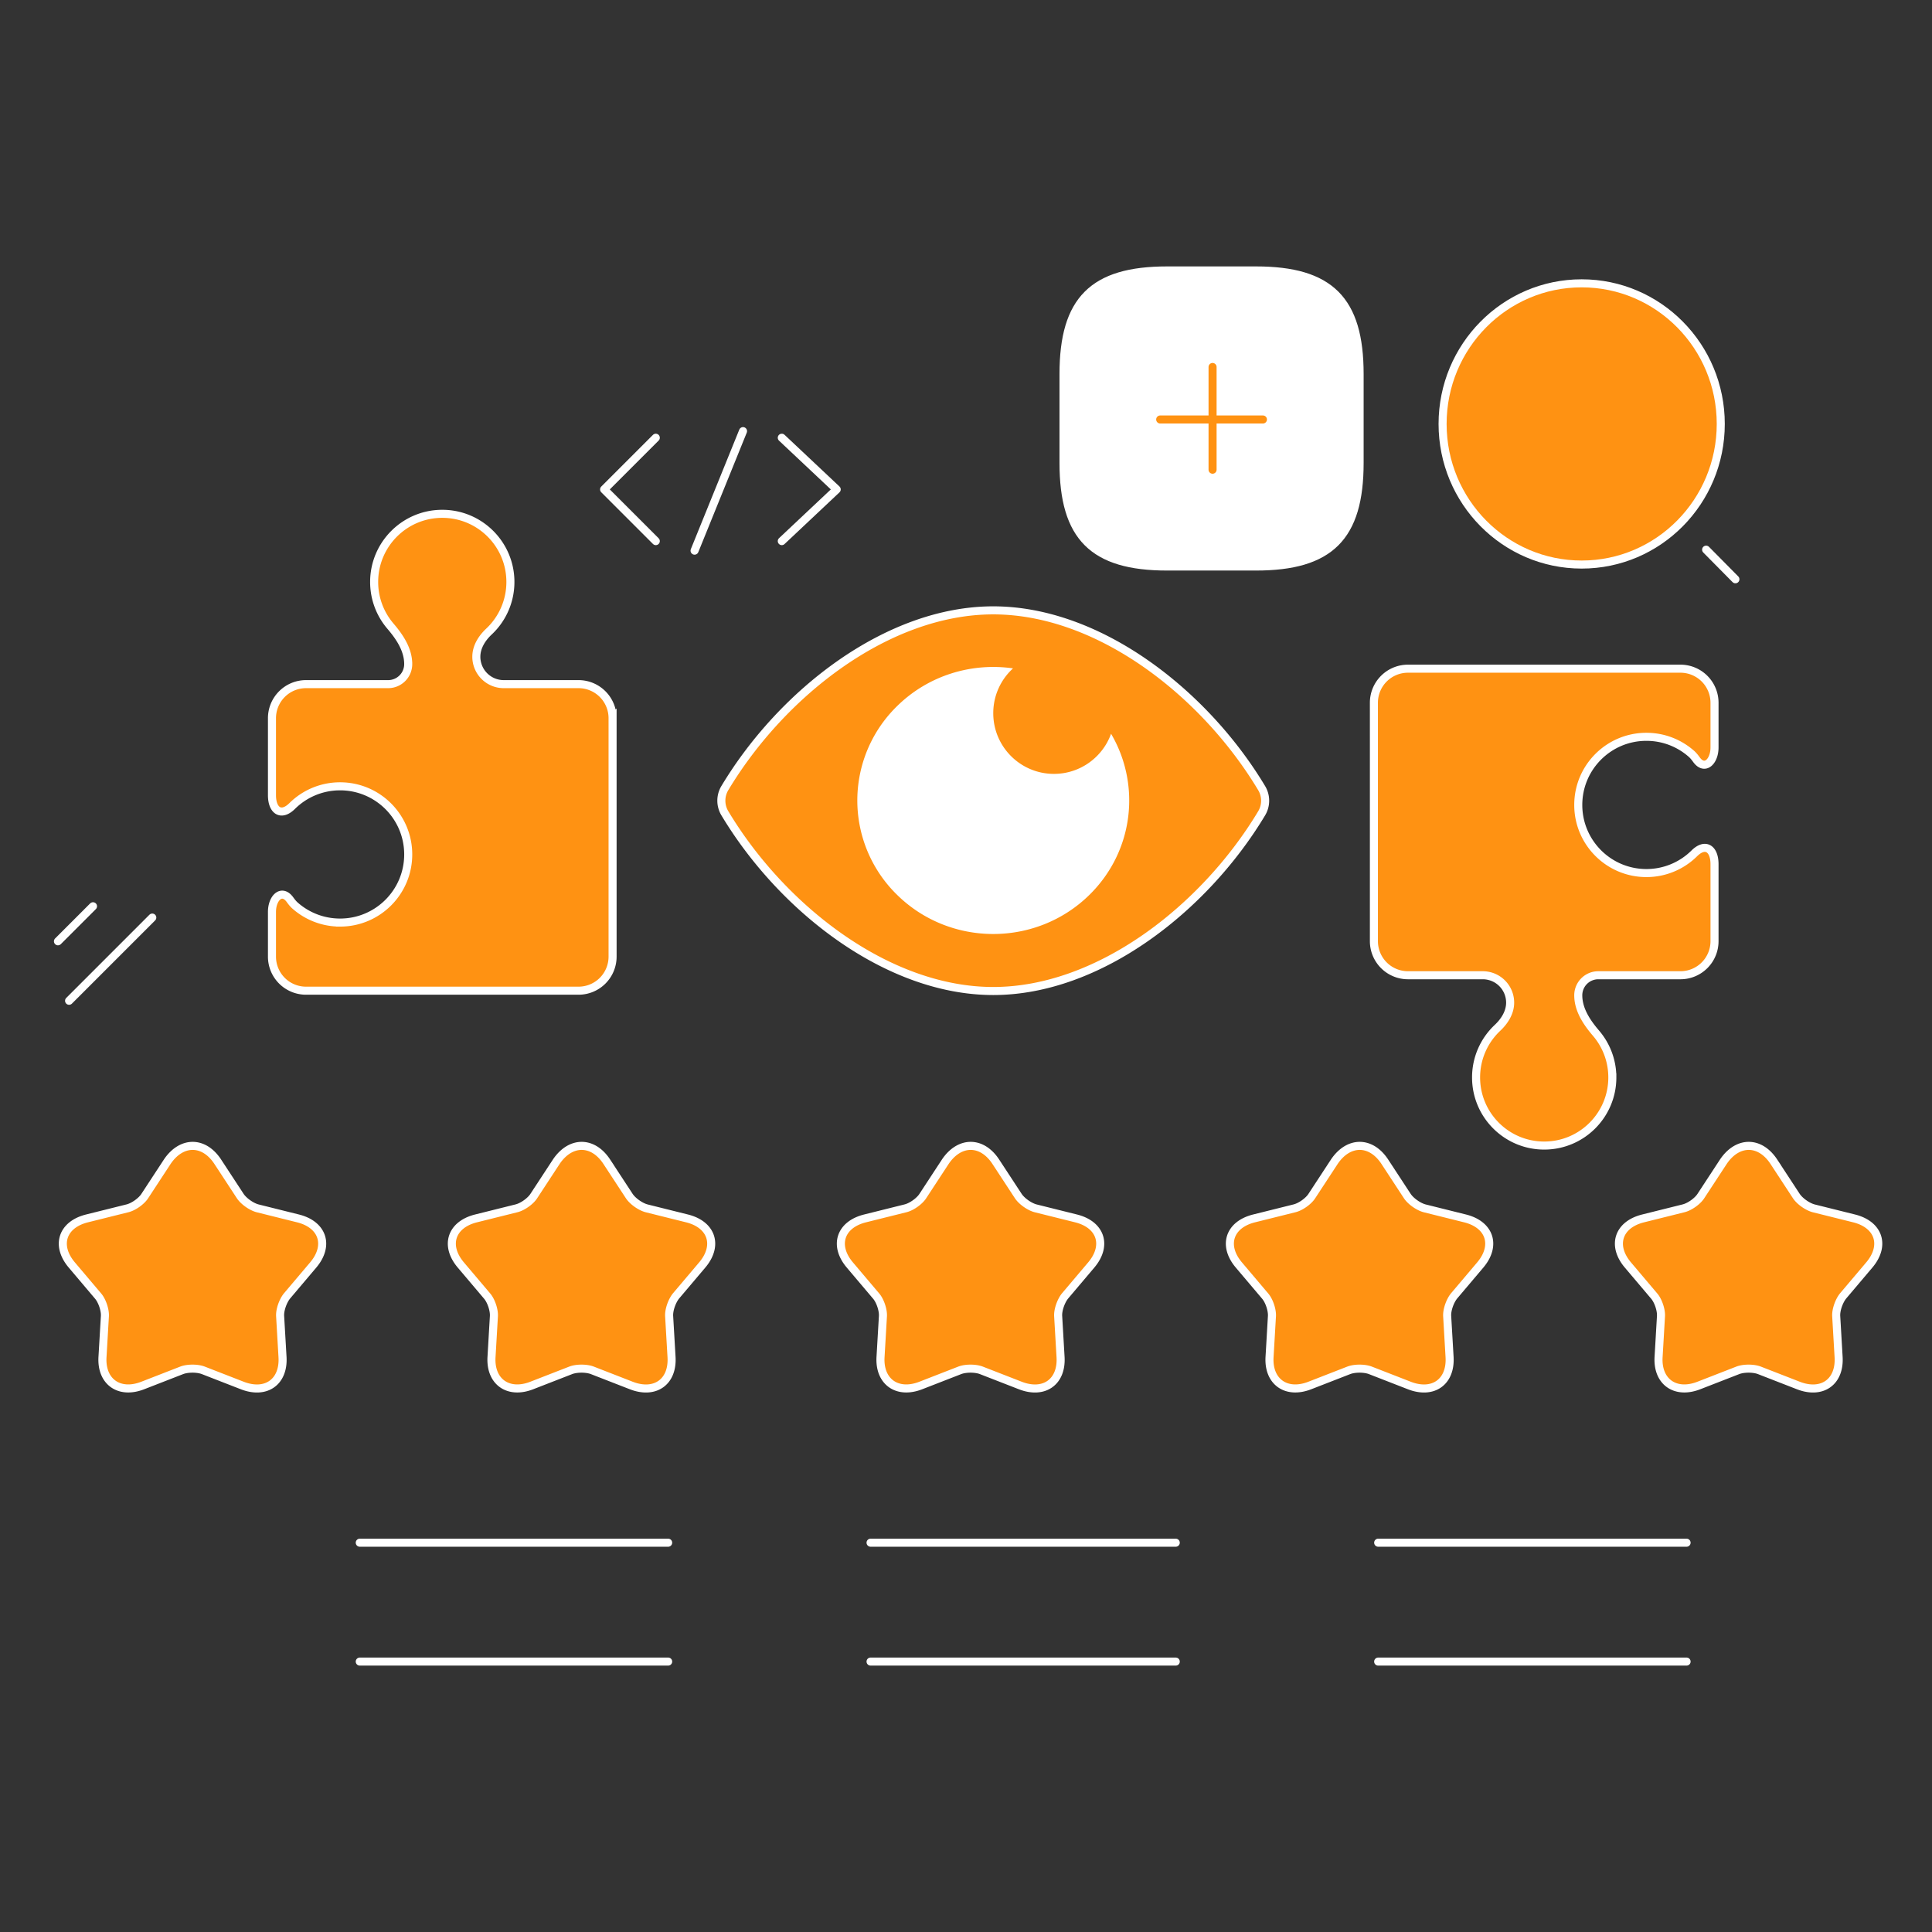
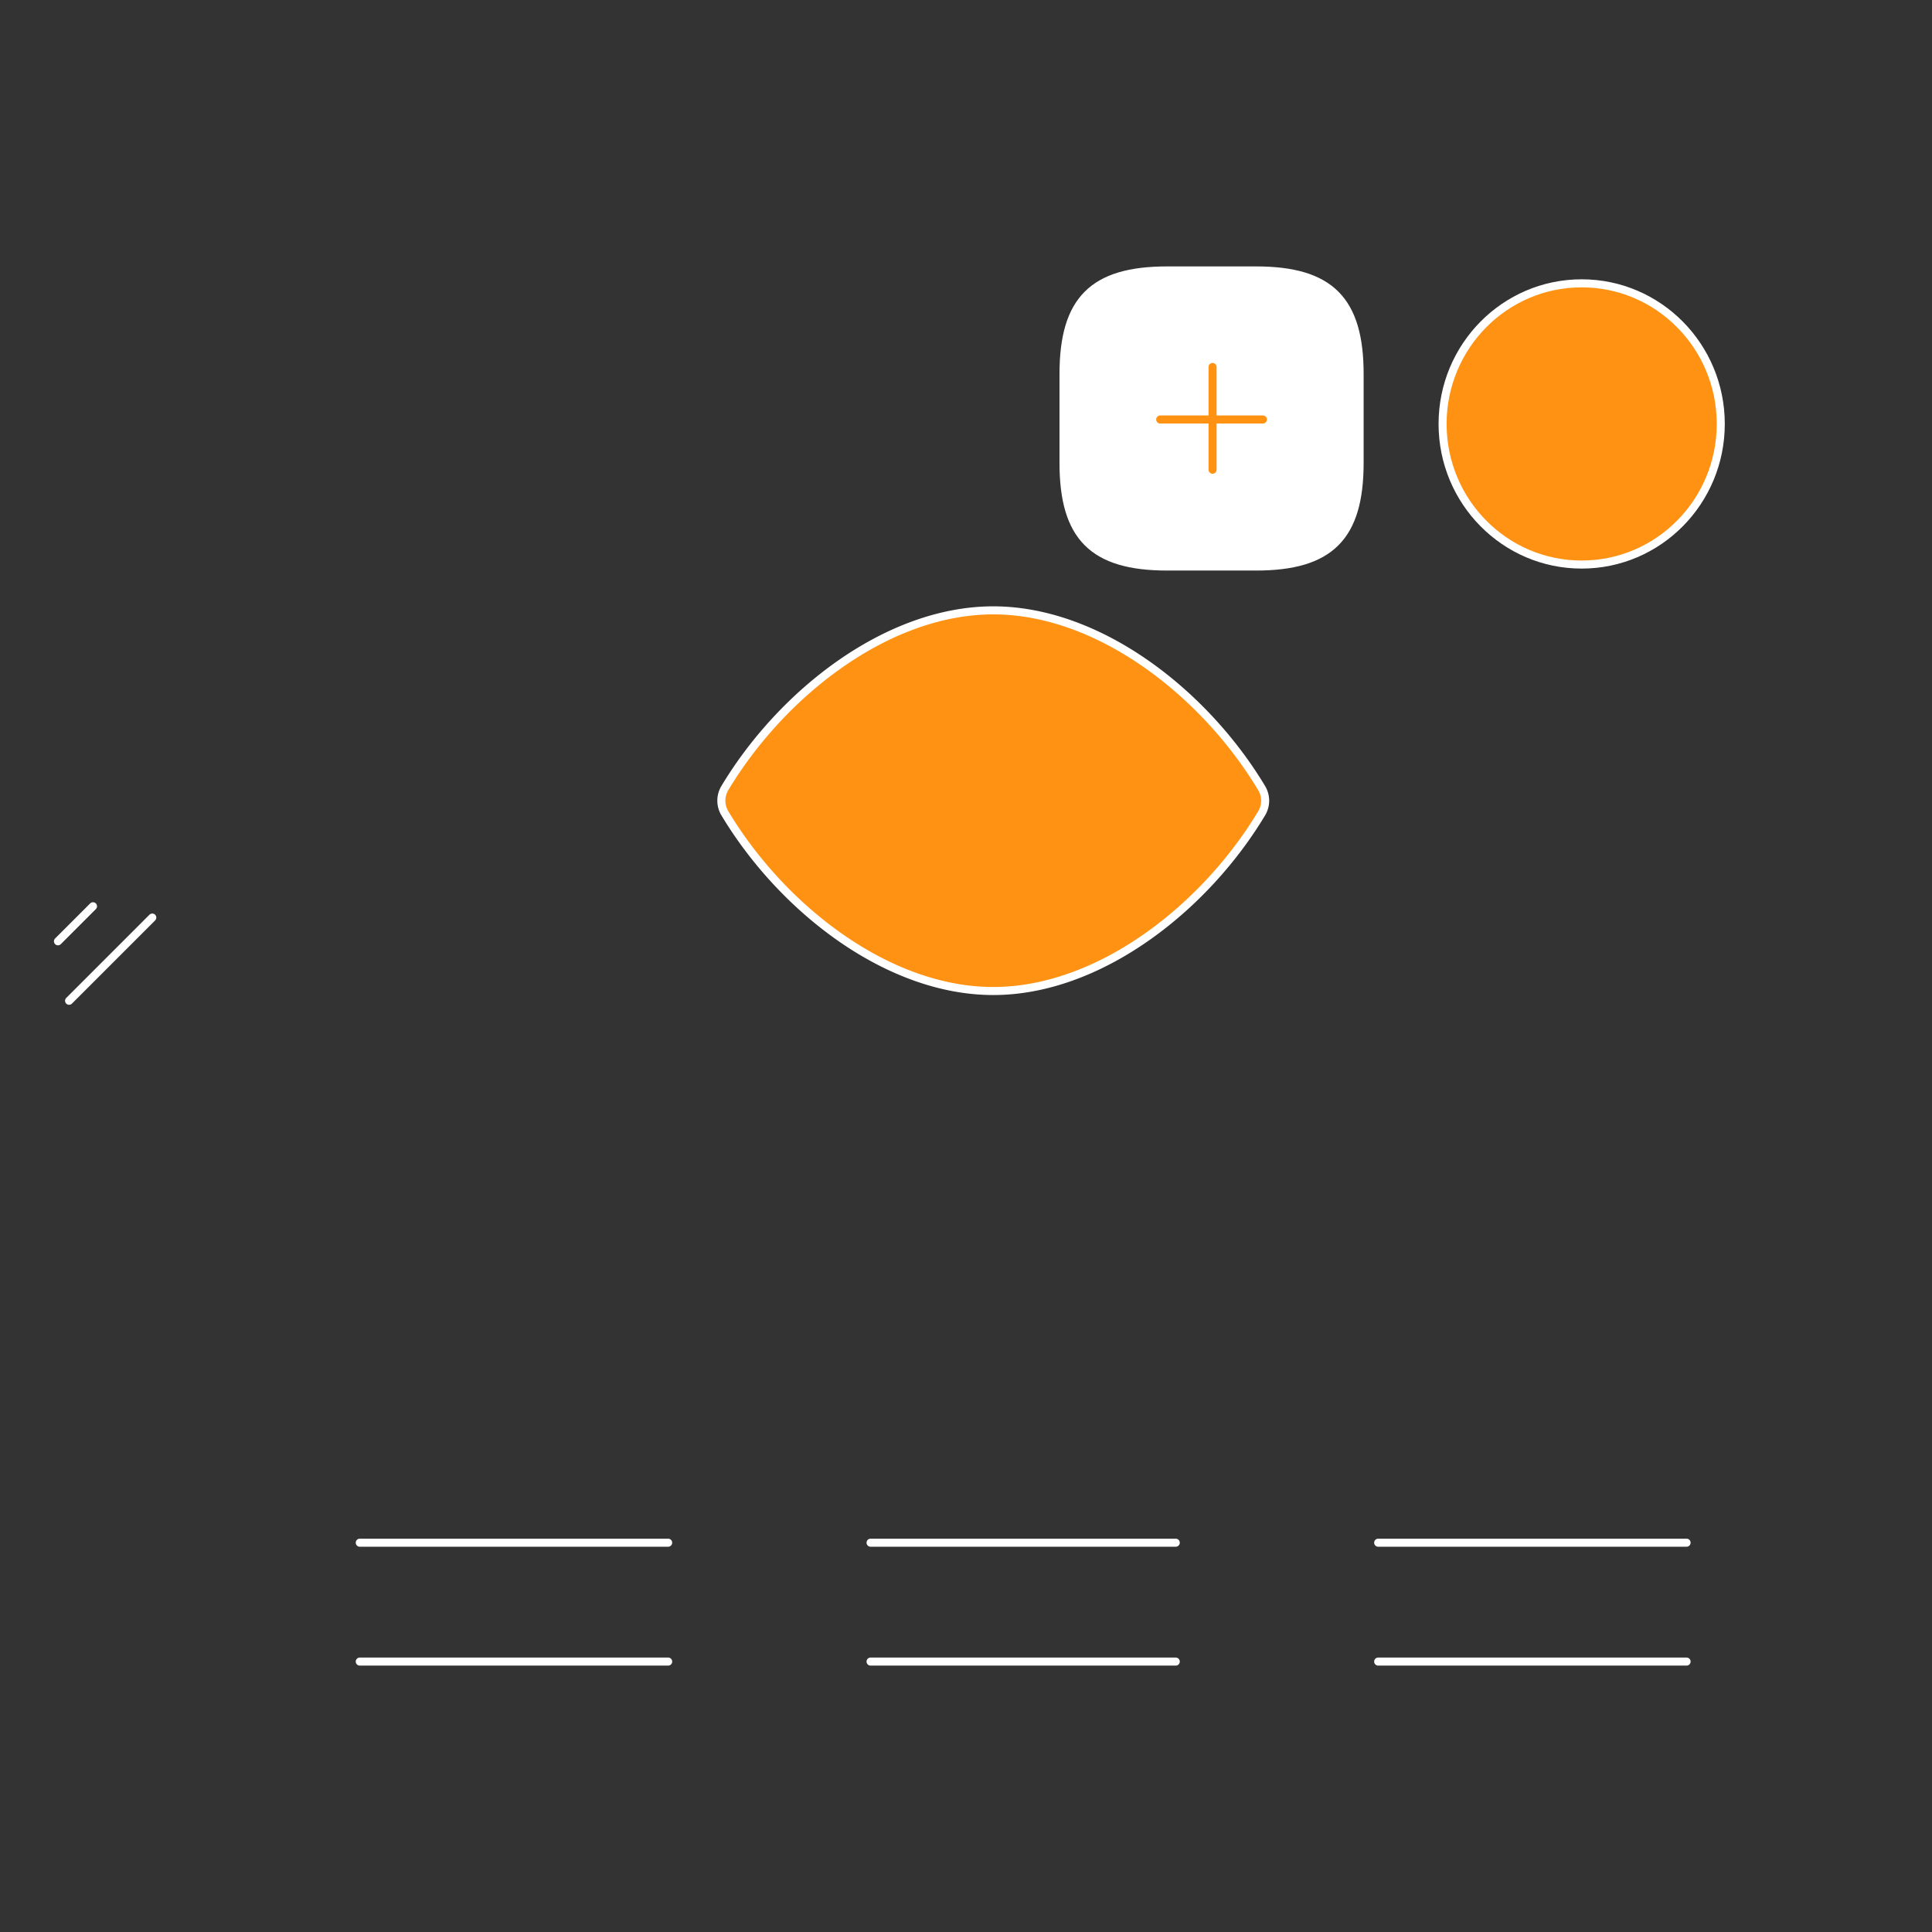
<svg xmlns="http://www.w3.org/2000/svg" fill="none" height="480" width="480">
  <rect width="100%" height="100%" fill="#333333" stroke="none" />
  <path clip-rule="evenodd" d="m180.103 202.083a6.081 6.081 0 0 1 0-6.316c14.201-23.637 40.434-44.125 66.668-44.125 26.233 0 52.466 20.488 66.667 44.131a6.083 6.083 0 0 1 0 6.317c-14.201 23.636-40.434 44.124-66.667 44.124-26.234 0-52.467-20.488-66.668-44.131z" fill="#ff9212" fill-rule="evenodd" stroke="#fff" stroke-width="2" />
-   <path clip-rule="evenodd" d="m276.041 182.301c-2.094 5.812-7.657 9.967-14.19 9.967-8.328 0-15.079-6.751-15.079-15.079 0-4.41 1.893-8.377 4.911-11.134-10.197-1.464-20.945 1.658-28.792 9.365a32.755 32.755 0 0 0 0 46.914c13.19 12.954 34.576 12.954 47.766 0 11.048-10.851 12.842-27.348 5.384-40.033z" fill="#fff" fill-rule="evenodd" />
  <g stroke-width="2">
-     <path d="m372.051 255.363a16.879 16.879 0 0 0 -5.323 12.322c0 9.348 7.578 16.926 16.926 16.926 9.347 0 16.925-7.578 16.925-16.926a16.86 16.86 0 0 0 -4.065-11.004c-2.314-2.701-4.398-5.847-4.398-9.403a4.98 4.98 0 0 1 4.981-4.981h20.407a8.462 8.462 0 0 0 8.463-8.462v-19.115c0-3.87-2.274-5.421-5.026-2.7a16.869 16.869 0 0 1 -11.899 4.889c-9.348 0-16.926-7.577-16.926-16.925s7.578-16.925 16.926-16.925c4.292 0 8.211 1.597 11.195 4.231.458.404.858.913 1.239 1.44 2.052 2.843 4.491.476 4.491-3.031v-11.103a8.463 8.463 0 0 0 -8.463-8.463h-67.701a8.463 8.463 0 0 0 -8.463 8.463l.002 10.122v49.117a8.462 8.462 0 0 0 8.462 8.462h18.584a6.803 6.803 0 0 1 6.803 6.803c0 2.429-1.373 4.598-3.14 6.263zm-250.566-98.458a16.875 16.875 0 0 0 5.323-12.322c0-9.348-7.578-16.926-16.926-16.926-9.347 0-16.925 7.578-16.925 16.926 0 4.201 1.53 8.045 4.065 11.004 2.314 2.701 4.398 5.847 4.398 9.403a4.981 4.981 0 0 1 -4.981 4.981h-20.407a8.463 8.463 0 0 0 -8.463 8.463v19.115c0 3.869 2.274 5.42 5.026 2.699a16.87 16.87 0 0 1 11.9-4.889c9.347 0 16.925 7.578 16.925 16.925 0 9.348-7.578 16.926-16.926 16.926a16.859 16.859 0 0 1 -11.195-4.232c-.458-.404-.858-.913-1.239-1.44-2.052-2.843-4.491-.476-4.491 3.031v11.103a8.463 8.463 0 0 0 8.463 8.463h67.701a8.461 8.461 0 0 0 8.462-8.463l-.001-10.121v-49.118a8.463 8.463 0 0 0 -8.463-8.462h-18.583a6.803 6.803 0 0 1 -6.803-6.803c0-2.429 1.372-4.598 3.14-6.263zm-67.417 131.675 5.602 8.552c.885 1.345 2.85 2.69 4.325 3.074l10.025 2.499c6.192 1.537 7.862 6.726 3.833 11.53l-6.585 7.783c-.983 1.249-1.77 3.459-1.67 4.996l.589 10.089c.393 6.246-4.128 9.417-10.025 7.11l-9.632-3.747c-1.474-.576-3.931-.576-5.405 0l-9.632 3.747c-5.897 2.307-10.418-.96-10.025-7.11l.59-10.089c.098-1.537-.688-3.843-1.671-4.996l-6.585-7.783c-4.03-4.804-2.359-9.993 3.833-11.53l10.025-2.499c1.572-.384 3.538-1.825 4.324-3.074l5.602-8.552c3.539-5.188 9.042-5.188 12.482 0zm96.651 0 5.602 8.552c.884 1.345 2.85 2.69 4.324 3.074l10.025 2.499c6.192 1.537 7.863 6.726 3.833 11.53l-6.585 7.783c-.983 1.249-1.769 3.459-1.671 4.996l.59 10.089c.393 6.246-4.128 9.417-10.025 7.11l-9.631-3.747c-1.475-.576-3.932-.576-5.406 0l-9.632 3.747c-5.897 2.307-10.418-.96-10.025-7.11l.59-10.089c.098-1.537-.688-3.843-1.671-4.996l-6.585-7.783c-4.029-4.804-2.359-9.993 3.833-11.53l10.025-2.499c1.573-.384 3.538-1.825 4.325-3.074l5.602-8.552c3.538-5.188 9.042-5.188 12.482 0zm96.65 0 5.603 8.552c.884 1.345 2.85 2.69 4.324 3.074l10.025 2.499c6.192 1.537 7.863 6.726 3.833 11.53l-6.585 7.783c-.983 1.249-1.769 3.459-1.671 4.996l.59 10.089c.393 6.246-4.128 9.417-10.025 7.11l-9.632-3.747c-1.474-.576-3.931-.576-5.405 0l-9.632 3.747c-5.897 2.307-10.418-.96-10.025-7.11l.59-10.089c.098-1.537-.688-3.843-1.671-4.996l-6.585-7.783c-4.03-4.804-2.359-9.993 3.833-11.53l10.025-2.499c1.572-.384 3.538-1.825 4.324-3.074l5.602-8.552c3.539-5.188 9.043-5.188 12.482 0zm96.651 0 5.602 8.552c.884 1.345 2.85 2.69 4.324 3.074l10.025 2.499c6.192 1.537 7.863 6.726 3.833 11.53l-6.585 7.783c-.983 1.249-1.769 3.459-1.671 4.996l.59 10.089c.393 6.246-4.128 9.417-10.025 7.11l-9.632-3.747c-1.474-.576-3.931-.576-5.405 0l-9.632 3.747c-5.897 2.307-10.418-.96-10.025-7.11l.59-10.089c.098-1.537-.688-3.843-1.671-4.996l-6.585-7.783c-4.03-4.804-2.359-9.993 3.833-11.53l10.025-2.499c1.573-.384 3.538-1.825 4.324-3.074l5.603-8.552c3.538-5.188 9.042-5.188 12.482 0zm96.655 0 5.602 8.552c.884 1.345 2.85 2.69 4.324 3.074l10.025 2.499c6.192 1.537 7.863 6.726 3.833 11.53l-6.585 7.783c-.983 1.249-1.769 3.459-1.671 4.996l.59 10.089c.393 6.246-4.128 9.417-10.025 7.11l-9.631-3.747c-1.475-.576-3.932-.576-5.406 0l-9.632 3.747c-5.897 2.307-10.418-.96-10.025-7.11l.59-10.089c.098-1.537-.688-3.843-1.671-4.996l-6.585-7.783c-4.029-4.804-2.358-9.993 3.833-11.53l10.025-2.499c1.573-.384 3.538-1.825 4.325-3.074l5.602-8.552c3.538-5.188 9.042-5.188 12.482 0z" fill="#ff9212" stroke="#fff" />
    <path d="m1-1h29.238" stroke="#fff" stroke-linecap="round" transform="matrix(-.707 .707 .707 .707 39.248 227.968)" />
    <path d="m1-1h12.317" stroke="#fff" stroke-linecap="round" transform="matrix(-.707 .707 .707 .707 24.522 225.157)" />
-     <path d="m162.93 108.752-12.842 12.842 12.842 12.842m31.303-25.684 13.645 12.842-13.645 12.842m-9.63-27.325-12.04 29.697" stroke="#fff" stroke-linecap="round" stroke-linejoin="round" stroke-miterlimit="10" />
    <path d="m89.38 383.281h76.624m-76.624 29.533h76.625m50.284-29.533h75.826m-75.826 29.533h75.826m50.288-29.533h76.624m-76.625 29.533h76.625" stroke="#fff" stroke-linecap="round" stroke-linejoin="round" />
    <path d="m289.975 140.751h22.069c18.391 0 25.747-7.356 25.747-25.747v-22.068c0-18.391-7.356-25.747-25.747-25.747h-22.069c-18.39 0-25.746 7.356-25.746 25.747v22.068c0 18.391 7.356 25.747 25.746 25.747z" fill="#fff" stroke="#fff" />
    <path d="m288.247 104.22h25.522m-12.509 12.476v-25.521" stroke="#ff9212" stroke-linecap="round" stroke-linejoin="round" />
    <path d="m392.964 140.263c19.084 0 34.555-15.641 34.555-34.936 0-19.294-15.471-34.935-34.555-34.935-19.085 0-34.556 15.641-34.556 34.935 0 19.295 15.471 34.936 34.556 34.936z" fill="#ff9212" stroke="#fff" />
-     <path d="m431.157 143.919-7.275-7.355" stroke="#fff" stroke-linecap="round" />
  </g>
</svg>